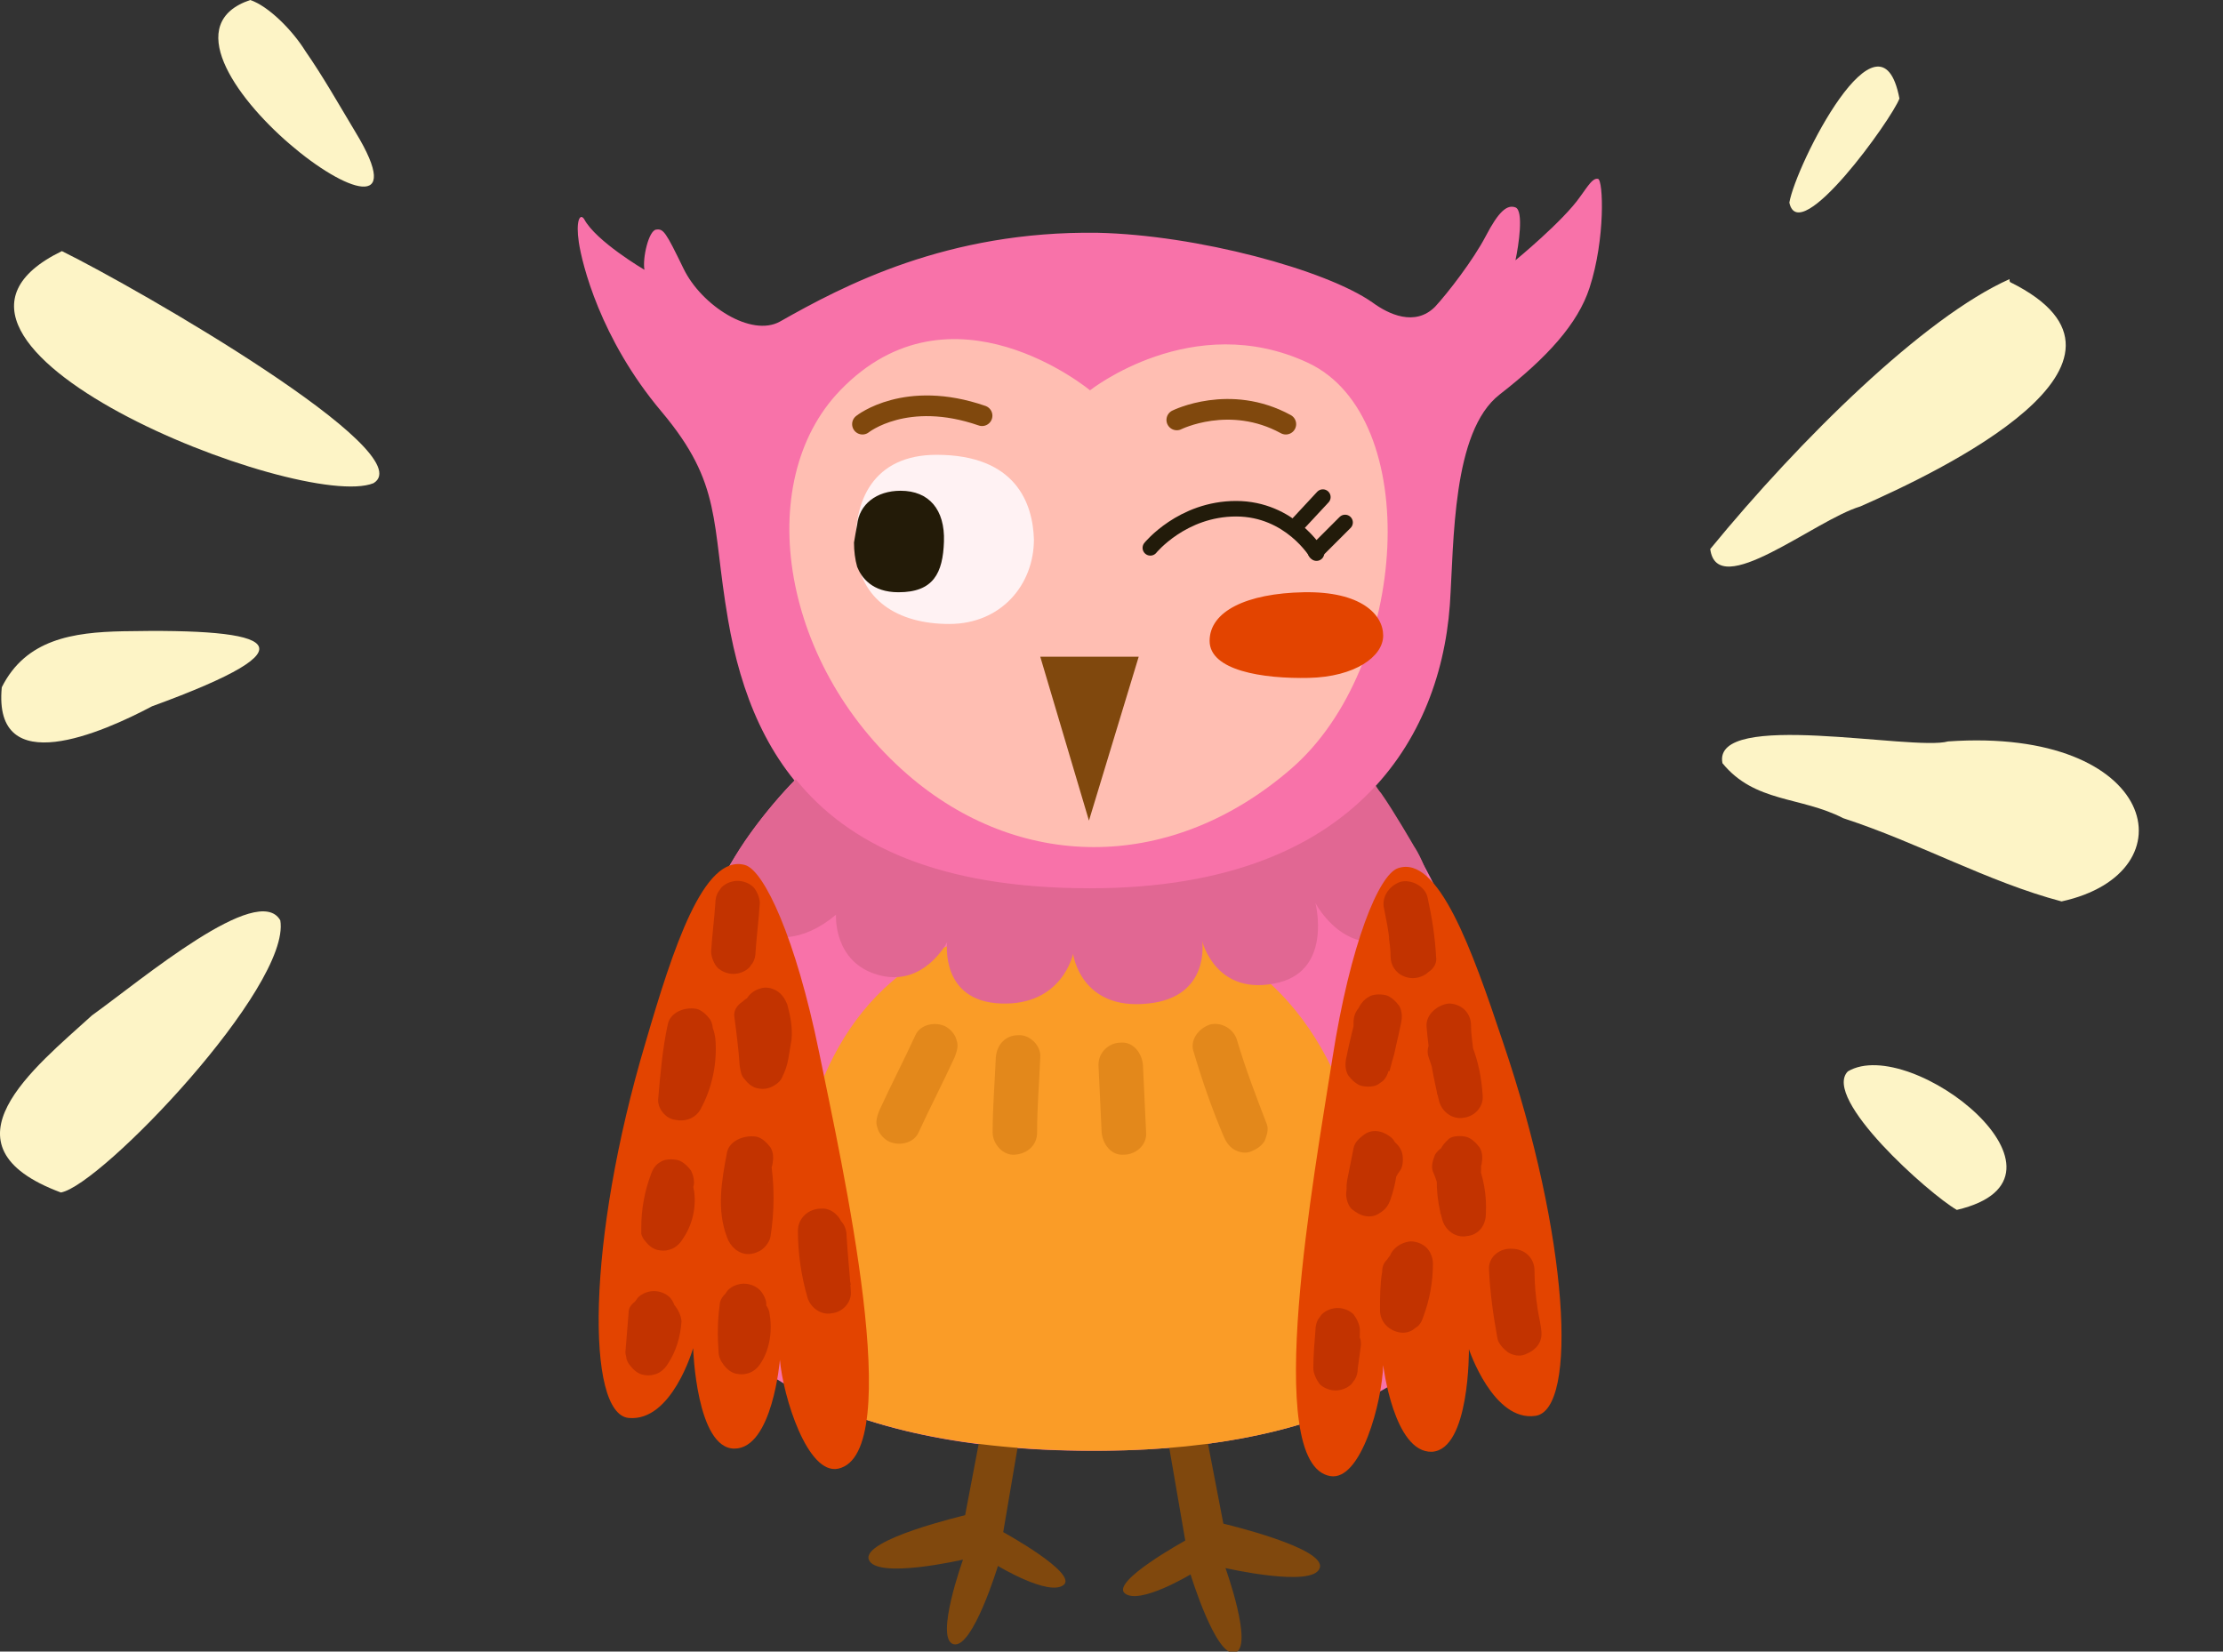
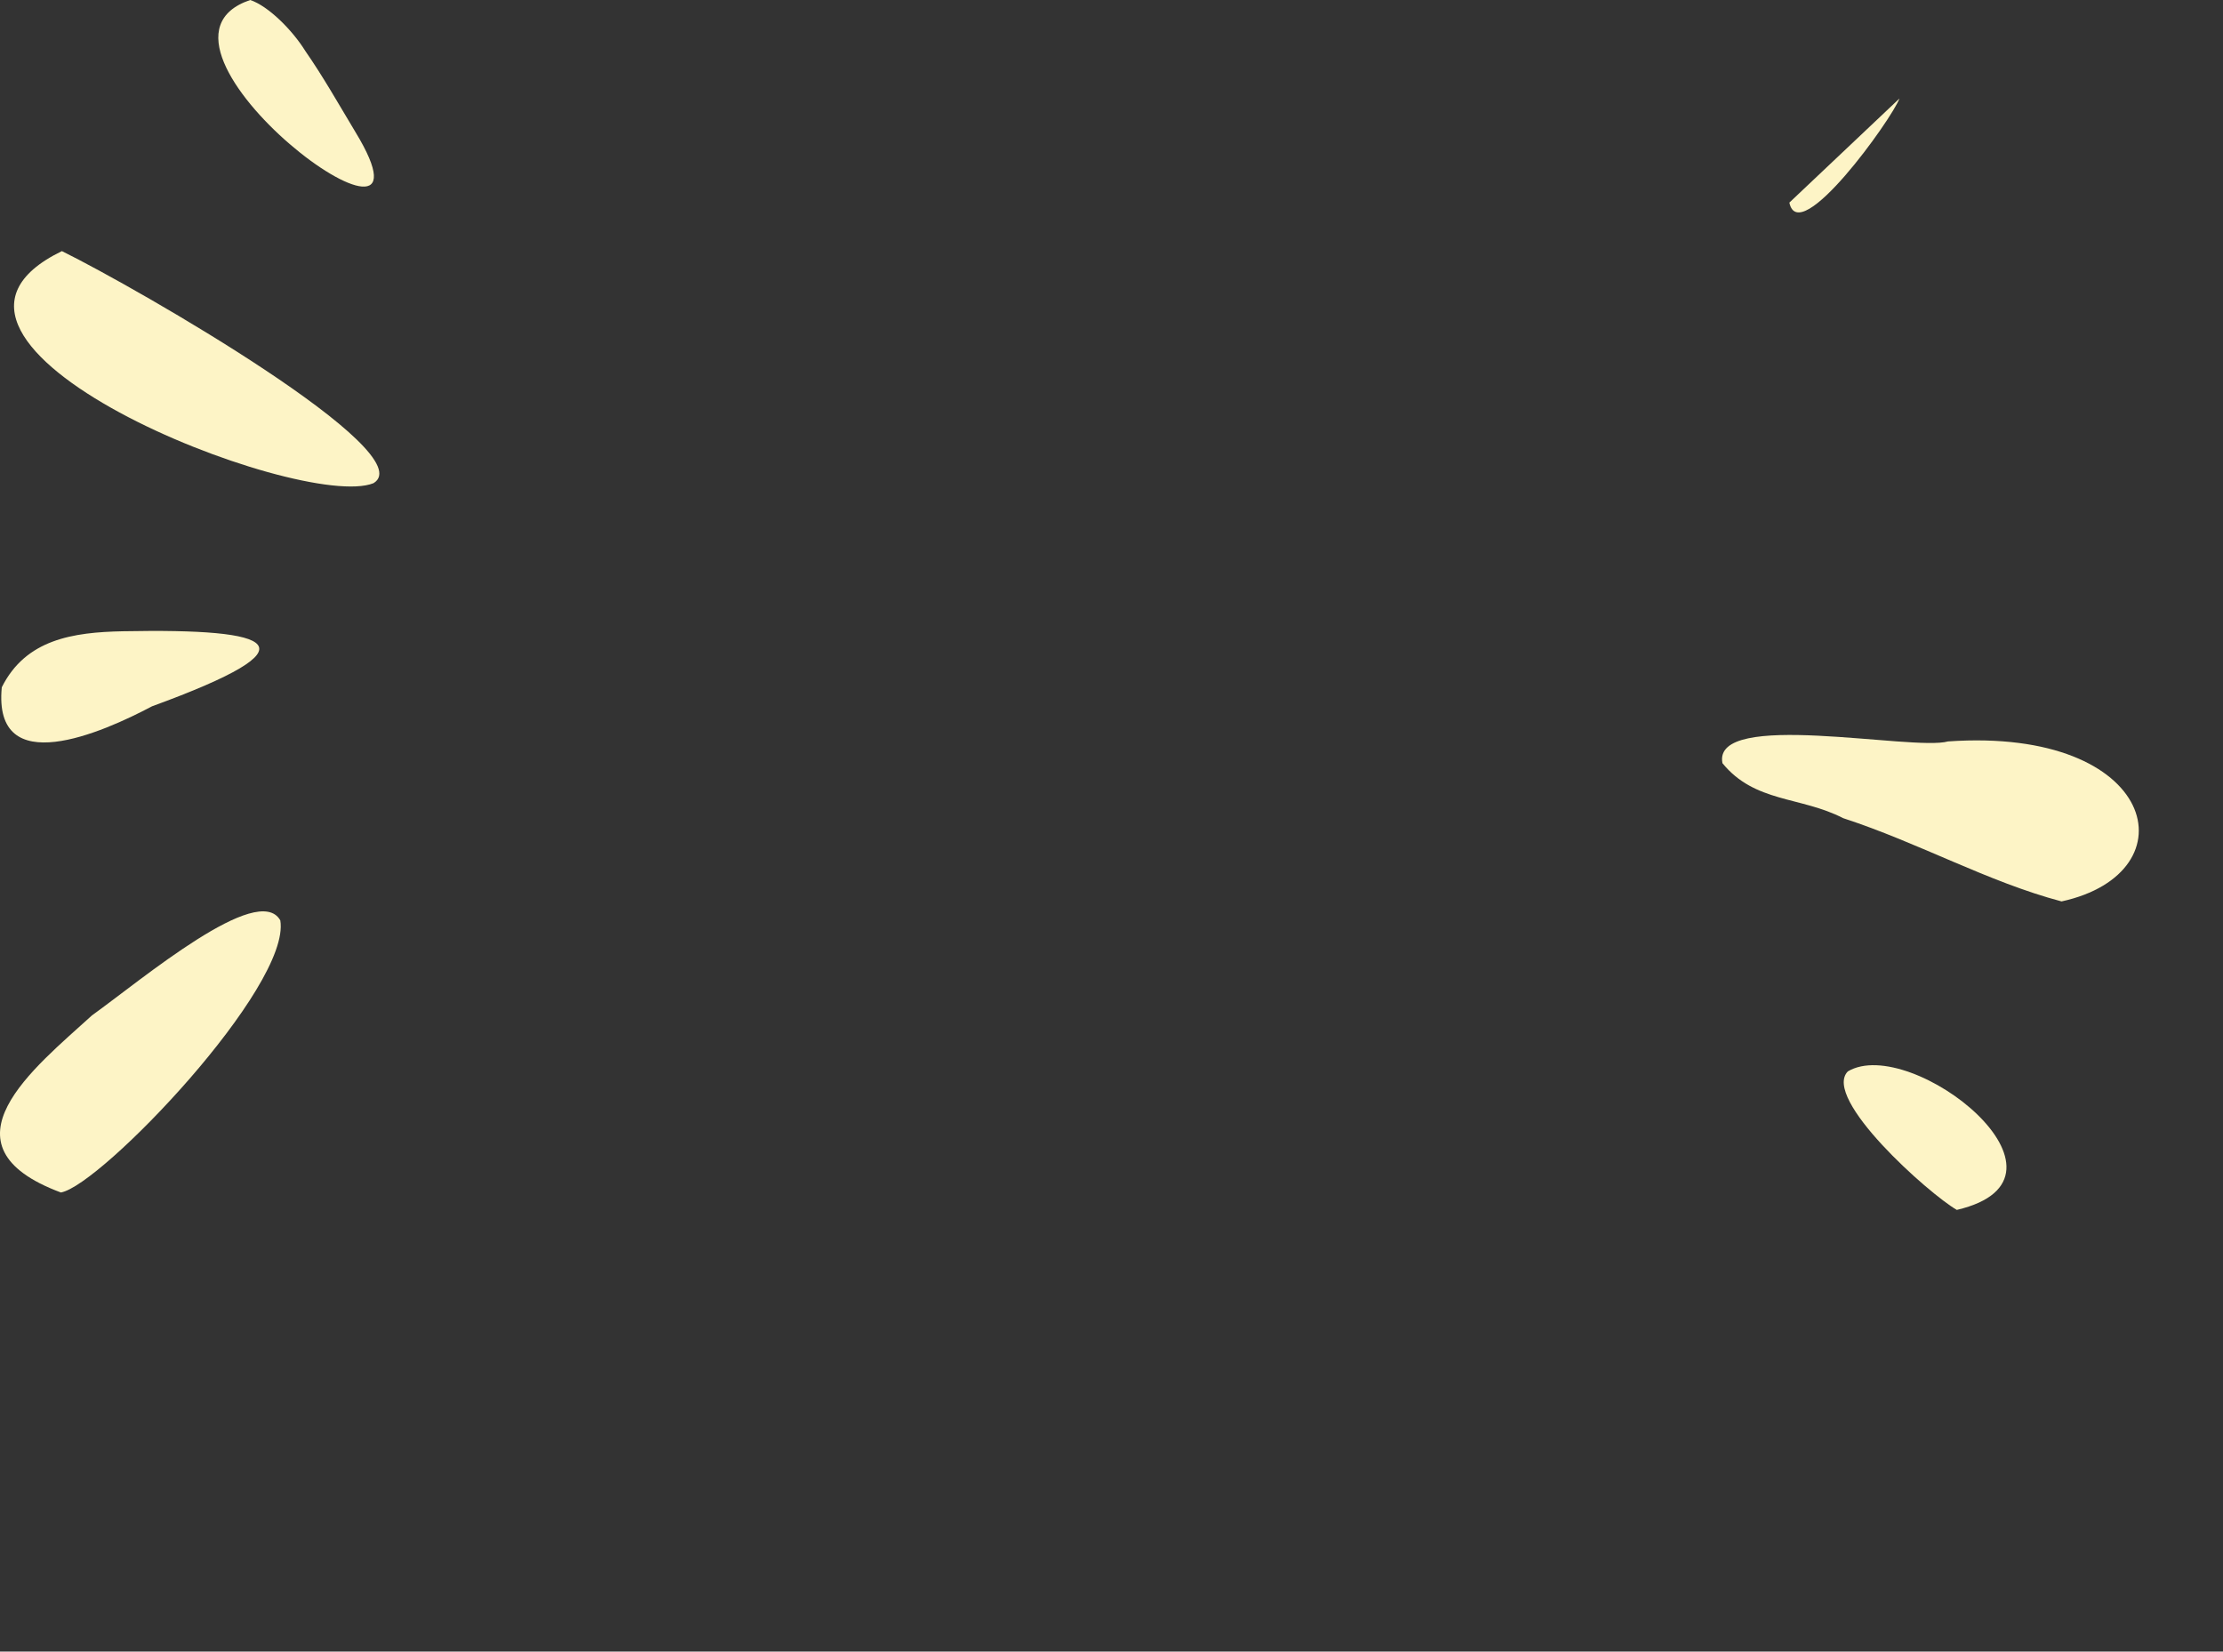
<svg xmlns="http://www.w3.org/2000/svg" width="358" height="266" viewBox="0 0 358 266" fill="none">
  <rect x="0" y="0" width="358" height="266" fill="#333333" stroke="none" />
  <g clip-path="url(#clip0)">
-     <path d="M219.344 123.651H130.032C109.408 143.062 101.738 175.584 105.829 195.677C110.431 218.323 134.122 234.159 177.756 233.648C217.469 233.307 239.456 218.323 242.354 196.869C247.467 159.408 219.344 123.651 219.344 123.651Z" fill="#F872A9" />
    <path d="M233.49 97.428C234.172 87.211 233.831 69.503 241.501 63.543C249.171 57.584 254.114 52.135 255.988 46.346C258.545 38.513 258.204 28.978 257.352 28.807C256.5 28.637 255.818 29.829 254.454 31.702C251.727 35.618 244.057 41.919 244.057 41.919C244.569 39.535 245.421 33.916 244.057 33.405C242.694 32.894 241.33 34.086 239.285 38.002C237.24 41.919 233.149 47.197 231.104 49.41C227.865 52.646 223.604 50.602 221.048 48.729C213.548 43.451 192.754 37.832 176.733 37.491C152.53 37.151 135.826 46.005 125.6 51.794C120.998 54.349 112.987 49.24 110.089 43.281C107.192 37.321 106.851 36.81 105.658 36.98C104.465 37.151 103.442 41.578 103.783 43.451C103.783 43.451 95.943 38.853 94.068 35.278C93.386 34.256 92.704 35.618 93.216 39.024C93.727 42.429 96.624 54.519 106.51 66.268C116.396 78.016 114.521 83.976 117.248 99.812C121.339 123.65 134.463 143.231 175.369 143.231C216.275 143.231 231.786 120.585 233.49 97.428Z" fill="#F872A9" />
    <path d="M147.076 125.524C125.771 107.815 120.998 77.677 135.316 62.863C153.212 44.303 175.54 62.863 175.54 62.863C175.54 62.863 192.073 49.752 210.651 58.436C229.23 67.12 227.014 107.305 207.924 123.821C188.835 140.338 164.973 140.338 147.076 125.524Z" fill="#FFBEB2" />
    <path d="M158.666 227.007L155.427 244.034C155.427 244.034 138.724 247.951 139.917 251.186C141.11 254.421 155.087 251.186 155.087 251.186C155.087 251.186 150.485 263.957 153.553 264.808C156.621 265.659 160.711 252.208 160.711 252.208C160.711 252.208 168.892 257.146 171.279 255.273C173.665 253.4 161.563 246.759 161.563 246.759L164.802 227.688L158.666 227.007Z" fill="#80480D" />
    <path d="M193.607 227.688L197.016 245.397C197.016 245.397 213.719 249.313 212.526 252.548C211.503 255.783 197.357 252.548 197.357 252.548C197.357 252.548 201.959 265.319 198.891 266.17C195.823 267.021 191.732 253.57 191.732 253.57C191.732 253.57 183.551 258.508 181.165 256.635C178.778 254.762 190.88 248.121 190.88 248.121L187.471 228.369L193.607 227.688Z" fill="#80480D" />
    <path d="M221.389 224.453C221.389 224.453 231.616 148 175.029 148C118.442 148 127.134 210.831 128.668 224.112C140.429 230.412 156.962 233.818 177.926 233.648C196.164 233.477 210.822 230.242 221.389 224.453Z" fill="#FA9C27" />
    <path d="M138.895 68.312C138.895 68.312 145.883 62.693 158.155 66.95" stroke="#80480D" stroke-width="3.33" stroke-miterlimit="10" stroke-linecap="round" stroke-linejoin="round" />
    <path d="M150.826 73.25C140.599 73.25 137.361 80.742 137.872 88.575C138.383 96.578 144.519 100.494 152.871 100.494C161.223 100.494 166.506 94.194 166.506 86.872C166.336 81.083 163.609 73.25 150.826 73.25Z" fill="#FFF2F3" />
    <path d="M189.517 67.631C189.517 67.631 198.039 63.374 207.072 68.312" stroke="#80480D" stroke-width="3.33" stroke-miterlimit="10" stroke-linecap="round" stroke-linejoin="round" />
    <path d="M168.722 105.772H183.38L175.369 132.165L167.529 105.772" fill="#80480D" />
    <path d="M138.043 84.488C138.384 81.253 141.111 79.039 145.031 79.039C149.633 79.039 152.19 82.104 152.019 87.212C151.849 92.321 150.315 95.386 144.69 95.386C140.429 95.386 138.725 93.002 138.043 91.299C137.702 90.107 137.531 88.745 137.531 87.383C137.702 86.361 137.872 85.339 138.043 84.488Z" fill="#231B08" />
    <path d="M185.255 88.234C185.255 88.234 190.369 81.934 199.061 81.934C207.754 81.934 212.015 89.085 212.015 89.085" stroke="#221B0A" stroke-width="2.5" stroke-miterlimit="10" stroke-linecap="round" stroke-linejoin="round" />
    <path d="M213.038 80.061L208.606 84.829" stroke="#221B0A" stroke-width="2.5" stroke-miterlimit="10" stroke-linecap="round" stroke-linejoin="round" />
    <path d="M216.617 84.147L211.844 88.915" stroke="#221B0A" stroke-width="2.5" stroke-miterlimit="10" stroke-linecap="round" stroke-linejoin="round" />
    <path d="M209.969 95.385C200.765 95.556 194.8 98.45 194.8 103.218C194.8 107.986 203.322 109.348 210.821 109.178C218.15 109.007 222.752 105.772 222.752 102.367C222.752 98.961 219.173 95.215 209.969 95.385Z" fill="#E34400" />
    <path d="M221.56 126.546C212.526 136.421 197.868 143.062 175.54 143.062C151.167 143.062 136.679 136.081 128.157 125.524C128.157 125.524 121.339 132.335 117.59 139.316C113.84 146.297 123.725 156.514 134.634 147.319C134.634 147.319 134.123 154.981 141.452 157.025C148.781 159.068 152.53 151.746 152.53 151.746C152.53 151.746 151.337 161.281 161.223 161.622C171.109 161.963 172.813 153.619 172.813 153.619C172.813 153.619 174.006 162.814 184.914 161.622C194.971 160.6 193.607 151.576 193.607 151.576C193.607 151.576 195.823 160.771 206.049 158.216C214.571 156.003 211.844 145.446 211.844 145.446C211.844 145.446 216.787 154.981 225.65 150.554C234.513 146.127 227.696 136.251 227.696 136.251C227.696 136.251 224.457 130.632 222.412 127.737C222.071 127.397 221.56 126.546 221.56 126.546Z" fill="#E16793" />
    <path d="M225.139 139.827C222.071 140.848 217.469 151.916 214.572 170.476C211.674 189.036 203.152 235.861 214.231 237.734C219.174 238.586 222.582 225.815 222.753 219.856C222.753 219.856 224.457 233.988 230.593 233.818C236.729 233.477 236.559 217.301 236.559 217.301C236.559 217.301 240.479 229.05 247.297 228.029C254.114 227.007 252.751 199.252 242.013 167.752C237.07 152.938 231.616 137.613 225.139 139.827Z" fill="#E34400" />
    <path d="M119.976 139.316C123.044 140.167 128.157 151.065 131.907 169.455C135.656 187.844 146.053 234.159 134.974 236.542C130.032 237.564 126.111 224.964 125.6 219.004C125.6 219.004 124.407 233.307 118.271 233.307C112.135 233.307 111.624 217.131 111.624 217.131C111.624 217.131 108.215 229.05 101.227 228.369C94.409 227.688 94.409 199.934 103.954 167.922C108.385 152.768 113.328 137.443 119.976 139.316Z" fill="#E34400" />
    <path d="M218.662 162.644C217.98 165.198 217.299 167.922 216.787 170.476C216.617 171.328 216.617 172.349 217.128 173.201C217.639 173.882 218.492 174.733 219.344 174.903C220.196 175.074 221.389 175.074 222.071 174.563C222.241 174.392 222.582 174.222 222.753 174.052C223.264 173.541 223.435 173.03 223.605 172.519C224.628 170.136 225.139 167.411 225.139 164.687C225.139 163.836 224.798 162.814 224.116 162.133C223.435 161.452 222.412 161.111 221.56 161.111C220.707 161.111 219.685 161.452 219.003 162.133C218.321 162.814 217.98 163.665 217.98 164.687C217.98 165.538 217.98 166.219 217.81 167.071C217.81 166.73 217.98 166.39 217.98 166.049C217.81 167.582 217.299 169.114 216.787 170.646C219.173 171.328 221.389 172.009 223.775 172.519C224.457 169.965 225.139 167.241 225.65 164.687C225.821 163.836 225.821 162.814 225.309 161.963C224.798 161.281 223.946 160.43 223.094 160.26C222.241 160.09 221.048 160.09 220.367 160.6C219.685 160.941 219.003 161.792 218.662 162.644Z" fill="#C23300" />
    <path d="M229.741 165.368C230.082 169.455 230.764 173.371 231.787 177.458C232.298 179.16 234.002 180.352 235.707 180.012C237.411 179.841 238.945 178.309 238.775 176.436C238.604 173.712 238.093 170.987 237.07 168.433C236.729 167.582 236.218 166.73 235.366 166.219C234.514 165.709 233.491 165.538 232.639 165.879C230.934 166.39 229.4 168.433 230.082 170.306C230.764 172.179 231.275 174.052 231.446 176.095C231.446 175.755 231.275 175.414 231.275 175.074C231.275 175.414 231.446 175.925 231.446 176.266C233.832 175.925 236.218 175.585 238.604 175.244C237.922 172.86 237.411 170.306 237.07 167.752C237.07 168.092 237.241 168.433 237.241 168.774C237.07 167.582 236.9 166.39 236.9 165.198C236.9 164.176 236.559 163.325 235.877 162.644C235.195 161.963 234.173 161.622 233.32 161.622C231.616 161.792 229.571 163.325 229.741 165.368Z" fill="#C23300" />
    <path d="M219.174 184.95C217.64 186.993 216.958 189.717 216.787 192.271C216.787 193.123 217.128 194.315 217.81 194.825C218.492 195.336 219.003 195.677 219.855 195.847C220.708 196.017 221.56 195.847 222.242 195.336C223.094 194.825 223.605 194.144 223.946 193.123C224.798 190.739 225.139 188.185 225.139 185.801C225.139 184.95 224.798 183.928 224.116 183.247C223.435 182.736 222.923 182.396 222.071 182.225C221.219 182.055 220.367 182.225 219.685 182.736C219.003 183.247 218.151 183.928 217.98 184.95C217.64 186.652 217.299 188.355 216.958 190.058C216.787 191.079 216.787 191.931 217.299 192.782C217.81 193.463 218.662 194.315 219.514 194.485C220.367 194.655 221.56 194.655 222.242 194.144C222.923 193.634 223.776 192.952 223.946 191.931C224.287 190.228 224.628 188.525 224.969 186.823C222.582 186.482 220.196 186.142 217.81 185.801C217.81 186.823 217.81 187.674 217.64 188.696C217.64 188.355 217.81 188.015 217.81 187.674C217.64 188.866 217.299 190.058 216.958 191.25C219.344 191.59 221.73 191.931 224.116 192.271C224.116 191.931 224.116 191.59 224.116 191.25C224.116 191.59 223.946 191.931 223.946 192.271C224.116 191.42 224.287 190.569 224.628 189.717C224.457 190.058 224.457 190.228 224.287 190.569C224.628 189.888 224.969 189.206 225.48 188.525C225.991 187.844 225.991 186.482 225.821 185.801C225.65 184.95 224.969 184.098 224.116 183.587C223.264 183.077 222.242 182.906 221.389 183.247C221.048 183.417 220.878 183.417 220.537 183.587C220.026 183.928 219.514 184.439 219.174 184.95Z" fill="#C23300" />
    <path d="M231.786 185.801C231.105 189.377 231.275 193.123 232.298 196.528C232.809 198.231 234.514 199.423 236.218 199.082C238.093 198.912 239.286 197.379 239.286 195.506C239.456 192.612 238.945 189.547 237.752 186.822C237.411 185.971 236.9 185.12 236.047 184.609C235.195 184.098 234.173 183.928 233.32 184.268C232.468 184.609 231.616 185.12 231.105 185.971C230.764 186.822 230.423 187.844 230.764 188.695C231.446 190.228 231.786 191.59 231.957 193.293C231.957 192.952 231.786 192.612 231.786 192.271C231.957 193.293 231.957 194.485 231.957 195.506C234.343 195.166 236.729 194.825 239.115 194.485C238.775 193.463 238.604 192.442 238.434 191.25C238.434 191.59 238.604 191.931 238.604 192.271C238.434 190.568 238.434 189.036 238.604 187.333C238.604 187.674 238.434 188.014 238.434 188.355C238.434 188.014 238.434 187.844 238.604 187.504C238.775 186.482 238.775 185.631 238.263 184.779C237.752 184.098 236.9 183.247 236.047 183.076C235.195 182.906 234.002 182.906 233.32 183.417C232.639 184.098 231.957 184.779 231.786 185.801Z" fill="#C23300" />
    <path d="M222.582 204.872C222.241 206.915 222.241 208.958 222.241 211.001C222.241 212.874 223.605 214.237 225.309 214.577C226.162 214.747 227.014 214.577 227.696 214.066C227.866 213.896 228.207 213.726 228.377 213.555C228.889 213.045 229.059 212.534 229.23 212.023C230.252 209.299 230.764 206.404 230.764 203.509C230.764 202.658 230.423 201.636 229.741 200.955C229.059 200.274 228.037 199.934 227.184 199.934C225.309 200.104 223.605 201.466 223.605 203.509C223.605 204.361 223.605 205.382 223.435 206.234C223.435 205.893 223.605 205.553 223.605 205.212C223.435 206.915 222.923 208.447 222.412 209.98C224.798 210.32 227.184 210.661 229.571 211.001C229.571 208.958 229.571 206.915 229.911 204.872C230.082 204.02 229.4 202.828 228.889 202.317C228.207 201.636 227.184 201.296 226.332 201.296C225.48 201.296 224.457 201.636 223.775 202.317C223.605 202.488 223.435 202.828 223.264 202.999C222.753 203.509 222.582 204.19 222.582 204.872Z" fill="#C23300" />
    <path d="M211.845 214.237C211.674 216.28 211.504 218.323 211.504 220.366C211.504 221.218 212.015 222.239 212.526 222.921C213.208 223.602 214.231 223.942 215.083 223.942C215.935 223.942 216.958 223.602 217.64 222.921C217.81 222.75 217.98 222.41 218.151 222.239C218.492 221.729 218.662 221.048 218.662 220.366C218.833 219.175 219.003 217.812 219.174 216.62C219.174 216.11 219.174 215.599 218.833 215.258C218.662 214.747 218.492 214.407 218.151 214.066C217.469 213.385 216.447 213.045 215.594 213.045C214.742 213.045 213.719 213.385 213.038 214.066C212.867 214.237 212.697 214.577 212.526 214.747C212.185 215.258 212.015 215.939 212.015 216.62C211.845 217.812 211.674 219.175 211.504 220.366C213.89 220.366 216.276 220.366 218.662 220.366C218.833 218.323 219.003 216.28 219.003 214.237C219.003 213.385 218.492 212.364 217.98 211.683C217.299 211.001 216.276 210.661 215.424 210.661C214.572 210.661 213.549 211.001 212.867 211.683C212.697 211.853 212.526 212.193 212.356 212.364C212.015 212.874 211.845 213.556 211.845 214.237Z" fill="#C23300" />
    <path d="M239.797 204.531C239.968 208.277 240.479 211.853 241.161 215.599C241.331 216.45 242.183 217.301 242.865 217.812C243.717 218.323 244.74 218.493 245.592 218.153C246.444 217.812 247.297 217.301 247.808 216.45C248.319 215.599 248.319 214.747 248.149 213.726C247.978 212.534 247.638 211.172 247.467 209.809C247.467 210.15 247.638 210.491 247.638 210.831C247.297 208.788 247.126 206.745 247.126 204.701C247.126 203.68 246.785 202.828 246.104 202.147C245.422 201.466 244.399 201.125 243.547 201.125C241.502 200.955 239.627 202.488 239.797 204.531Z" fill="#C23300" />
    <path d="M231.275 154.13C231.105 150.895 230.593 147.66 229.912 144.595C229.571 142.722 227.185 141.53 225.48 142.041C223.605 142.722 222.412 144.595 222.923 146.468C223.264 148.17 223.605 149.873 223.776 151.576C223.776 151.235 223.605 150.895 223.605 150.554C223.776 151.746 223.946 152.938 223.946 153.96C223.946 154.981 224.287 155.833 224.969 156.514C225.651 157.195 226.673 157.535 227.525 157.535C228.378 157.535 229.4 157.195 230.082 156.514C230.934 156.003 231.446 154.981 231.275 154.13Z" fill="#C23300" />
    <path d="M118.272 163.835C118.612 166.389 118.953 169.114 119.124 171.668C119.294 172.519 119.294 173.2 119.976 173.881C120.487 174.563 121.169 175.073 121.851 175.244C122.533 175.414 123.214 175.414 123.726 175.244C124.407 175.073 125.601 174.392 125.941 173.541C126.453 172.519 126.794 171.498 126.964 170.476C127.135 169.454 127.305 168.433 127.475 167.411C127.646 165.538 127.305 163.665 126.794 161.792C126.453 160.941 125.941 160.089 125.089 159.579C124.237 159.068 123.214 158.897 122.362 159.238C120.487 159.749 119.294 161.792 119.806 163.665C119.976 164.346 120.146 165.027 120.317 165.708C120.317 165.368 120.146 165.027 120.146 164.687C120.317 165.879 120.317 167.071 120.146 168.262C120.146 167.922 120.317 167.581 120.317 167.241C120.146 168.433 119.806 169.454 119.465 170.476C119.635 170.135 119.635 169.965 119.806 169.625V169.795C122.021 170.476 124.237 170.987 126.623 171.668C126.282 169.114 125.941 166.389 125.771 163.835C125.601 162.814 125.43 161.962 124.748 161.281C124.067 160.6 123.044 160.26 122.192 160.26C121.34 160.26 120.317 160.6 119.635 161.281C118.612 161.962 118.101 162.814 118.272 163.835Z" fill="#C23300" />
    <path d="M107.533 165.027C106.681 168.944 106.34 173.03 105.999 176.947C105.829 178.479 107.192 180.182 108.726 180.352C110.26 180.693 111.965 180.182 112.817 178.649C114.692 175.244 115.544 171.157 115.203 167.241C115.033 166.219 114.862 165.368 114.181 164.687C113.499 164.006 112.476 163.665 111.624 163.665C110.772 163.665 109.749 164.006 109.067 164.687C108.386 165.368 107.874 166.39 108.045 167.241C108.215 168.603 108.215 169.965 108.045 171.157C108.045 170.817 108.215 170.476 108.215 170.136C108.045 171.668 107.704 173.03 107.022 174.393C107.192 174.052 107.192 173.882 107.363 173.541C107.192 174.052 107.022 174.393 106.681 174.903C108.897 175.584 111.113 176.095 113.499 176.776C113.669 174.733 113.84 172.52 114.181 170.476C114.181 170.817 114.01 171.157 114.01 171.498C114.181 169.965 114.521 168.433 114.692 166.9C114.862 165.879 114.862 165.027 114.351 164.176C113.84 163.495 112.987 162.644 112.135 162.473C110.09 162.133 107.874 163.154 107.533 165.027Z" fill="#C23300" />
    <path d="M117.078 185.63C116.226 190.058 115.374 194.825 117.078 199.252C117.589 200.785 118.953 201.977 120.487 201.977C121.169 201.977 121.68 201.806 122.362 201.466C123.044 201.125 123.896 200.104 124.066 199.252C124.407 197.209 124.578 194.996 124.578 192.952C124.578 190.739 124.407 188.695 124.066 186.652C123.896 185.801 123.044 184.949 122.362 184.439C121.51 183.928 120.487 183.757 119.635 184.098C118.782 184.439 117.93 184.949 117.419 185.801C116.908 186.652 116.908 187.503 117.078 188.525C117.078 188.695 117.078 189.036 117.248 189.206C117.248 188.866 117.078 188.525 117.078 188.185C117.589 191.42 117.589 194.825 117.078 198.06C117.078 197.72 117.248 197.379 117.248 197.039V197.209C119.635 197.209 121.85 197.209 124.237 197.209C123.896 196.358 123.725 195.506 123.555 194.485C123.555 194.825 123.725 195.166 123.725 195.506C123.555 193.633 123.555 191.76 123.896 190.058C123.896 190.398 123.725 190.739 123.725 191.079C123.896 189.887 124.066 188.695 124.407 187.503C124.578 186.482 124.578 185.63 124.066 184.779C123.555 184.098 122.703 183.247 121.85 183.076C119.805 182.736 117.419 183.757 117.078 185.63Z" fill="#C23300" />
    <path d="M128.498 198.231C128.498 201.806 129.009 205.382 130.032 208.958C130.543 210.661 132.248 211.852 133.952 211.512C135.656 211.342 137.19 209.809 137.02 207.936C136.85 205.042 136.509 202.147 136.338 199.082C136.338 198.06 135.997 197.209 135.316 196.528C134.634 195.847 133.611 195.506 132.759 195.506C131.907 195.506 130.884 195.847 130.202 196.528C129.52 197.209 129.009 198.06 129.18 199.082C129.35 201.977 129.691 204.871 129.861 207.936C132.248 207.596 134.634 207.255 137.02 206.915C136.679 205.212 136.338 203.679 135.997 201.977C135.997 202.317 136.168 202.658 136.168 202.998C135.997 201.466 135.827 199.763 135.827 198.231C135.827 196.358 134.122 194.485 132.248 194.655C130.202 194.655 128.498 196.187 128.498 198.231Z" fill="#C23300" />
    <path d="M104.806 189.206C103.784 191.93 103.272 194.825 103.272 197.72C103.272 198.06 103.272 198.401 103.272 198.741C103.443 199.252 103.613 199.593 103.954 199.933C104.466 200.614 105.147 201.125 105.829 201.296C106.511 201.466 107.193 201.466 107.704 201.296C108.556 201.125 109.408 200.444 109.92 199.593C111.454 197.379 112.135 194.655 111.795 191.931C111.624 190.909 111.454 190.057 110.772 189.376C110.09 188.695 109.068 188.355 108.215 188.355C107.363 188.355 106.34 188.695 105.659 189.376C104.977 190.057 104.466 190.909 104.636 191.931C104.636 192.612 104.636 193.293 104.636 193.974C104.636 193.633 104.806 193.293 104.806 192.952C104.636 193.804 104.466 194.485 104.125 195.336C104.295 194.995 104.295 194.825 104.466 194.485C104.295 194.995 103.954 195.506 103.613 196.017C105.829 196.698 108.045 197.209 110.431 197.89C110.431 197.039 110.601 196.187 110.601 195.336C110.601 195.677 110.431 196.017 110.431 196.358C110.601 194.655 111.113 192.952 111.624 191.249C111.965 190.398 111.624 189.206 111.283 188.525C110.772 187.844 109.92 186.993 109.068 186.822C108.215 186.652 107.022 186.652 106.34 187.163C105.659 187.503 105.147 188.184 104.806 189.206Z" fill="#C23300" />
    <path d="M101.227 211.512C101.057 213.555 100.886 215.769 100.716 217.812C100.716 218.153 100.886 218.493 100.886 218.834C101.057 219.345 101.227 219.685 101.568 220.026C102.079 220.707 102.761 221.218 103.443 221.388C104.125 221.558 104.806 221.558 105.318 221.388C106.17 221.218 107.022 220.537 107.534 219.685C108.897 217.642 109.579 215.258 109.749 212.874C109.749 212.023 109.238 211.001 108.727 210.32C108.045 209.639 107.022 209.298 106.17 209.298C105.318 209.298 104.295 209.639 103.613 210.32C102.932 211.001 102.591 211.853 102.591 212.874C102.591 213.044 102.591 213.385 102.591 213.555C102.591 213.215 102.761 212.874 102.761 212.534C102.591 213.385 102.42 214.236 102.079 215.088C102.25 214.747 102.25 214.577 102.42 214.236C102.25 214.747 101.909 215.428 101.568 215.939C103.784 216.62 106 217.131 108.386 217.812C108.556 215.769 108.727 213.555 108.897 211.512C108.897 210.661 108.386 209.469 107.874 208.958C107.193 208.277 106.17 207.936 105.318 207.936C104.466 207.936 103.443 208.277 102.761 208.958C102.591 209.128 102.42 209.469 102.25 209.639C101.398 210.32 101.227 210.831 101.227 211.512Z" fill="#C23300" />
    <path d="M115.885 210.32C115.544 212.704 115.544 215.258 115.715 217.642C115.715 218.493 116.056 219.174 116.567 219.855C117.078 220.537 117.76 221.047 118.442 221.218C119.124 221.388 119.805 221.388 120.317 221.218C121.169 221.047 122.021 220.366 122.532 219.515C124.066 217.131 124.407 214.066 123.896 211.342C123.726 210.49 123.044 209.639 122.192 209.128C121.339 208.617 120.317 208.447 119.464 208.788C118.612 209.128 117.76 209.639 117.249 210.49C116.737 211.342 116.737 212.363 116.908 213.215C116.908 213.385 116.908 213.555 117.078 213.896C117.078 213.555 116.908 213.215 116.908 212.874C116.908 213.555 116.908 214.236 116.908 214.918C116.908 214.577 117.078 214.236 117.078 213.896C116.908 214.577 116.908 215.088 116.567 215.599C116.737 215.258 116.737 215.088 116.908 214.747C116.737 215.088 116.567 215.428 116.397 215.769C118.612 216.45 120.828 216.961 123.214 217.642C123.044 215.258 123.044 212.704 123.385 210.32C123.555 209.469 122.873 208.277 122.362 207.766C121.68 207.085 120.658 206.744 119.805 206.744C118.953 206.744 117.93 207.085 117.249 207.766C117.078 207.936 116.908 208.277 116.737 208.447C116.056 209.128 115.885 209.809 115.885 210.32Z" fill="#C23300" />
    <path d="M121.68 153.278C121.851 150.724 122.192 148.17 122.362 145.446C122.362 144.594 121.851 143.403 121.339 142.892C120.658 142.211 119.635 141.87 118.783 141.87C117.931 141.87 116.908 142.211 116.226 142.892C116.056 143.062 115.885 143.403 115.715 143.573C115.374 144.084 115.203 144.765 115.203 145.446C115.033 148 114.692 150.554 114.522 153.278C114.522 154.13 115.033 155.322 115.544 155.833C116.226 156.514 117.249 156.854 118.101 156.854C118.953 156.854 119.976 156.514 120.658 155.833C120.828 155.662 120.999 155.322 121.169 155.151C121.51 154.641 121.68 153.96 121.68 153.278Z" fill="#C23300" />
    <path d="M147.417 166.731C145.542 170.818 143.497 174.734 141.622 178.821C141.281 179.672 140.94 180.694 141.281 181.545C141.451 182.396 142.133 183.248 142.985 183.758C144.519 184.61 147.076 184.269 147.928 182.396C149.803 178.31 151.848 174.393 153.723 170.307C154.064 169.455 154.405 168.434 154.064 167.582C153.894 166.731 153.212 165.88 152.36 165.369C150.826 164.518 148.269 164.858 147.417 166.731Z" fill="#E3881B" />
    <path d="M160.37 170.306C160.2 174.392 159.859 178.309 159.859 182.395C159.859 184.268 161.564 186.141 163.438 185.971C165.484 185.801 167.018 184.438 167.018 182.395C167.018 178.309 167.359 174.392 167.529 170.306C167.7 168.433 165.825 166.56 163.95 166.73C161.904 166.73 160.541 168.262 160.37 170.306Z" fill="#E3881B" />
    <path d="M176.903 171.498C177.074 175.073 177.244 178.649 177.415 182.395C177.585 184.268 178.949 186.141 180.994 185.971C182.869 185.971 184.744 184.438 184.573 182.395C184.403 178.819 184.232 175.244 184.062 171.498C183.891 169.625 182.528 167.752 180.483 167.922C178.608 167.922 176.903 169.454 176.903 171.498Z" fill="#E3881B" />
    <path d="M192.243 169.454C193.607 174.052 195.141 178.479 197.016 182.906C197.357 183.757 197.868 184.609 198.72 185.12C199.573 185.63 200.595 185.801 201.447 185.46C202.3 185.12 203.152 184.609 203.663 183.757C204.004 182.906 204.345 181.884 204.004 181.033C202.3 176.606 200.595 172.179 199.232 167.581C198.72 165.708 196.675 164.517 194.8 165.027C192.925 165.708 191.562 167.581 192.243 169.454Z" fill="#E3881B" />
  </g>
  <path d="M9.968 40.442C22.391 46.565 68.212 72.989 60.145 77.822C48.529 82.495 -20.526 55.265 9.968 40.442Z" fill="#FDF4C6" />
  <path d="M9.807 192.058C-10.523 184.485 5.612 171.917 14.808 163.539C22.875 157.739 41.591 141.949 45.141 148.232C46.915 158.866 16.26 190.93 9.807 192.058Z" fill="#FDF4C6" />
  <path d="M19.81 101.668C44.495 101.185 51.433 103.924 24.489 113.752C16.583 117.941 -1.165 125.836 0.287 110.691C4.16 102.957 11.743 101.829 19.81 101.668Z" fill="#FDF4C6" />
  <path d="M40.3 0C43.205 0.967 47.077 4.834 49.174 8.217C52.078 12.406 54.337 16.434 57.241 21.268C73.214 47.531 18.681 7.251 40.3 0Z" fill="#FDF4C6" />
  <path d="M332 145.181C320.122 142.033 309.087 135.766 296.824 131.769C289.983 128.24 282.61 129.315 277.39 122.918C275.662 114.191 308.058 121.007 313.719 119.411C347.499 117.057 353.155 140.557 332 145.181Z" fill="#FDF4C6" />
-   <path d="M323.733 45.446C349.634 58.264 312.305 75.972 299.574 81.574C292.231 83.778 276.534 96.918 275.423 88.424C289.868 70.795 309.871 51.077 323.629 44.951C323.61 45.11 323.592 45.268 323.733 45.446Z" fill="#FDF4C6" />
  <path d="M315.133 194.864C310.603 192.247 293.372 176.895 297.579 172.557C307.785 166.502 337.156 189.697 315.133 194.864Z" fill="#FDF4C6" />
-   <path d="M305.893 15.866C304.712 19.108 289.722 40.051 288.165 32.632C289.181 26.636 302.784 -0.421 305.893 15.866Z" fill="#FDF4C6" />
+   <path d="M305.893 15.866C304.712 19.108 289.722 40.051 288.165 32.632Z" fill="#FDF4C6" />
  <defs>
    <clipPath id="clip0">
-       <rect width="164.989" height="237.191" fill="white" transform="translate(93.046 28.809)" />
-     </clipPath>
+       </clipPath>
  </defs>
</svg>